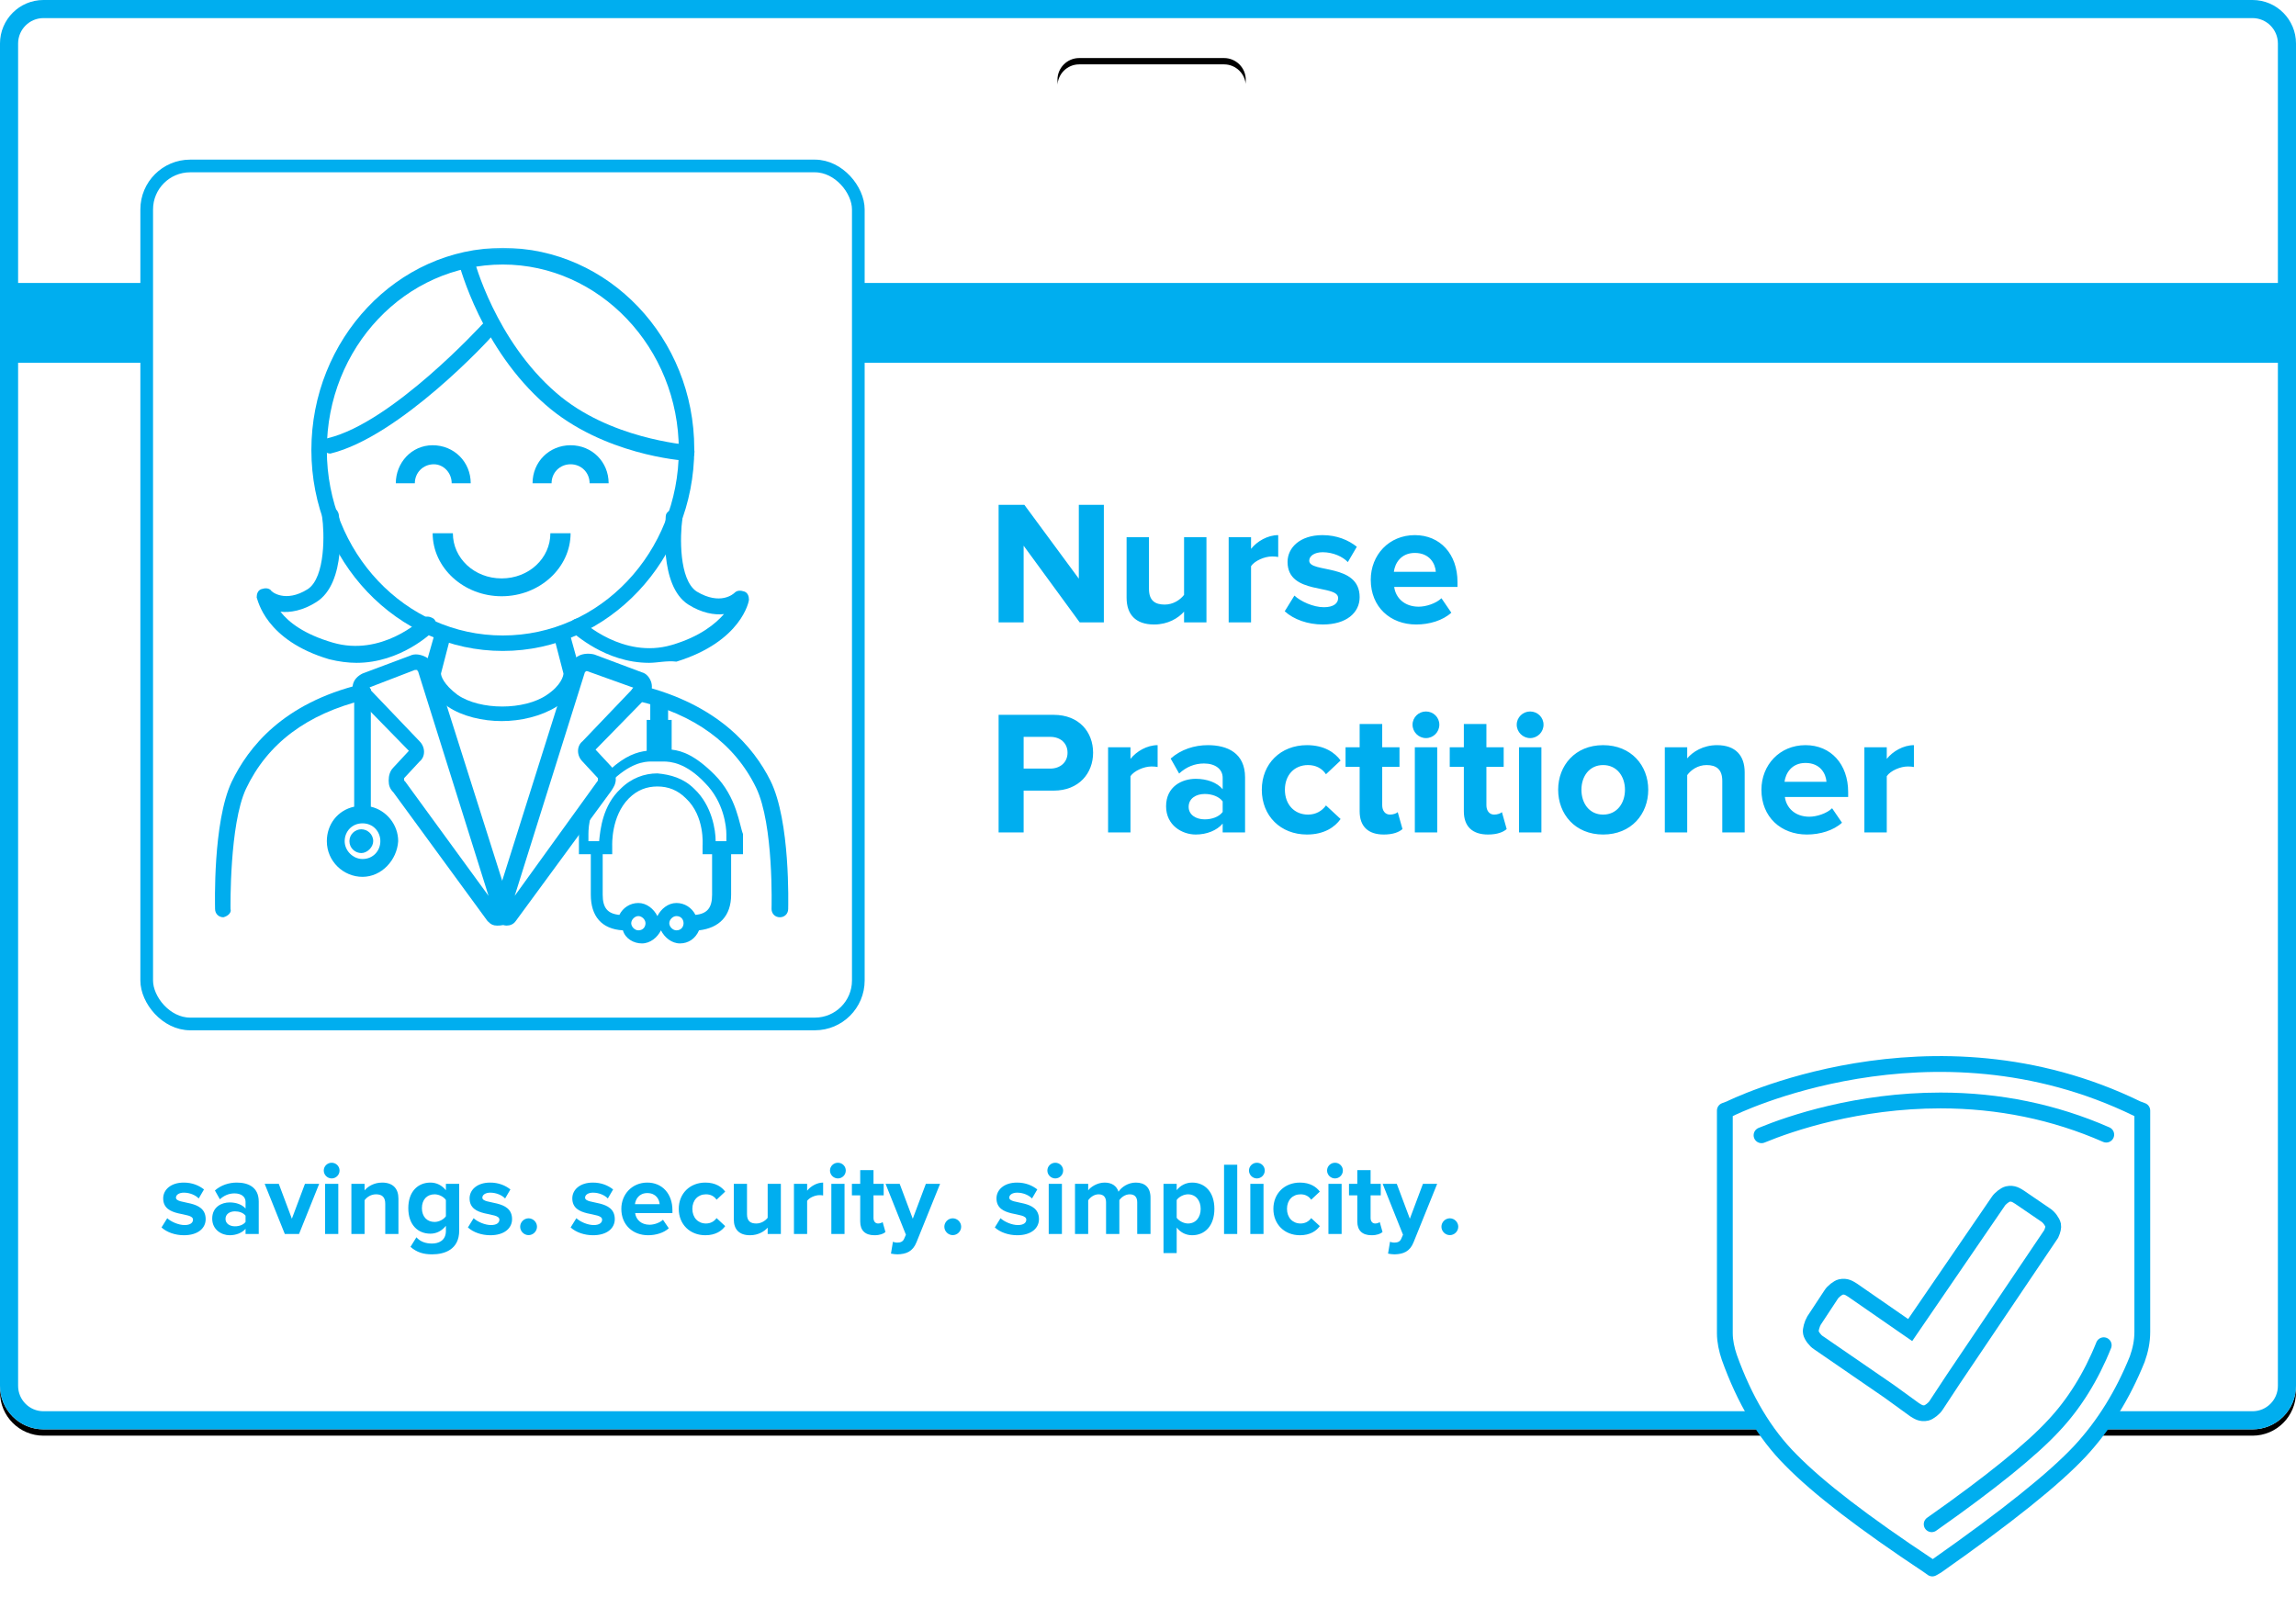
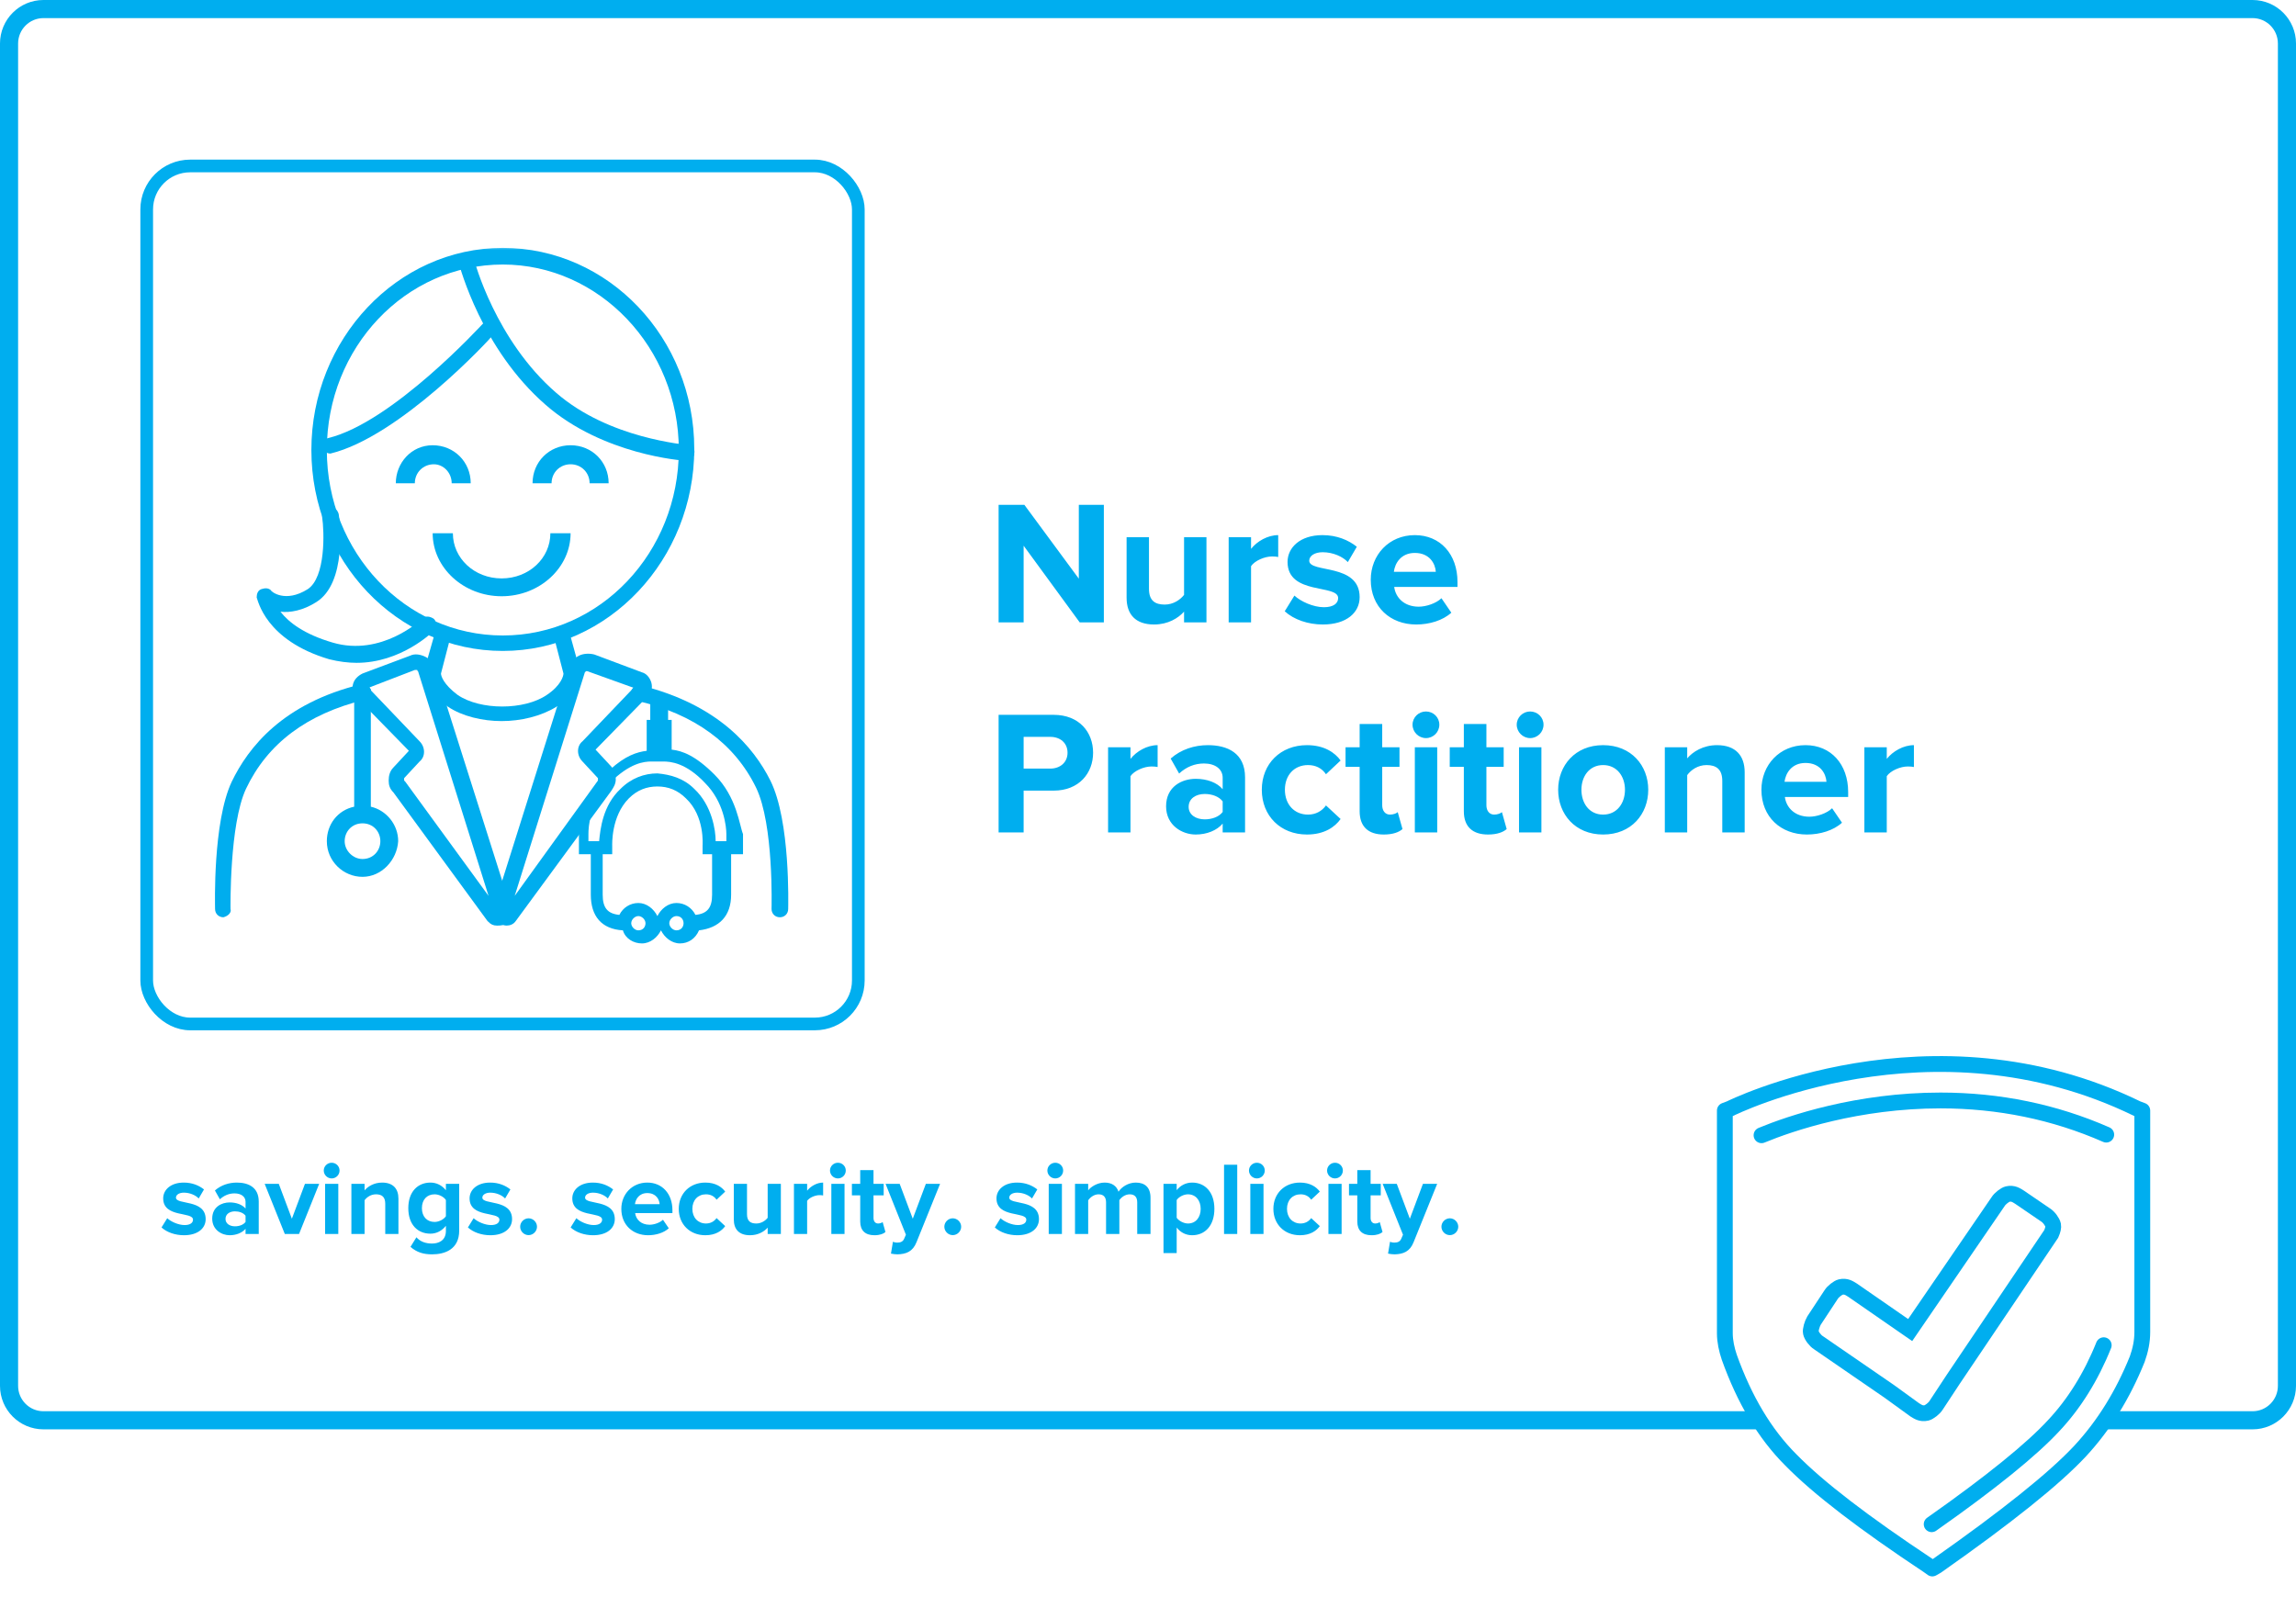
<svg xmlns="http://www.w3.org/2000/svg" xmlns:xlink="http://www.w3.org/1999/xlink" width="363px" height="256px" viewBox="0 0 363 256" version="1.1">
  <title>badge.np</title>
  <desc>Created with Sketch.</desc>
  <defs>
-     <path d="M6.871,0 L356.129,0 C359.924,-6.98326665e-16 363,3.082 363,6.883 L363,219.117 C363,222.918 359.924,226 356.129,226 L6.871,226 C3.076,226 4.64699833e-16,222.918 0,219.117 L0,6.883 C-4.64699833e-16,3.082 3.076,6.98326665e-16 6.871,0 Z M170.621,9.178 C168.724,9.178 167.186,10.719 167.186,12.619 C167.186,14.52 168.724,16.061 170.621,16.061 L193.524,16.061 C195.421,16.061 196.959,14.52 196.959,12.619 C196.959,10.719 195.421,9.178 193.524,9.178 L170.621,9.178 Z" id="path-1" />
    <filter x="-0.6%" y="-0.4%" width="101.1%" height="101.8%" filterUnits="objectBoundingBox" id="filter-2">
      <feOffset dx="0" dy="1" in="SourceAlpha" result="shadowOffsetOuter1" />
      <feGaussianBlur stdDeviation="0.5" in="shadowOffsetOuter1" result="shadowBlurOuter1" />
      <feColorMatrix values="0 0 0 0 0   0 0 0 0 0   0 0 0 0 0  0 0 0 0.3 0" type="matrix" in="shadowBlurOuter1" />
    </filter>
    <rect id="path-3" x="0" y="0" width="94.245" height="111.096" />
    <rect id="path-5" x="0" y="0" width="66" height="80" />
  </defs>
  <g id="badge.np" stroke="none" stroke-width="1" fill="none" fill-rule="evenodd">
    <g id="Profile_Badge_SSS">
      <g id="Combined-Shape" fill-rule="nonzero">
        <use fill="black" fill-opacity="1" filter="url(#filter-2)" xlink:href="#path-1" />
        <use fill="#FFFFFF" xlink:href="#path-1" />
      </g>
      <path d="M6.871,1.431 C3.867,1.431 1.431,3.872 1.431,6.883 L1.431,219.117 C1.431,222.128 3.867,224.569 6.871,224.569 L356.129,224.569 C359.133,224.569 361.569,222.128 361.569,219.117 L361.569,6.883 C361.569,3.872 359.133,1.431 356.129,1.431 L6.871,1.431 Z" id="Rectangle-Copy" stroke="#00AEEF" stroke-width="2.863" fill-rule="nonzero" />
-       <rect id="Rectangle-Copy-3" fill="#00AEEF" fill-rule="nonzero" x="2.004" y="44.741" width="358.992" height="12.619" />
      <path d="M174.52,98.407 L170.702,98.407 L161.838,86.283 L161.838,98.407 L157.881,98.407 L157.881,79.817 L161.95,79.817 L170.562,91.495 L170.562,79.817 L174.52,79.817 L174.52,98.407 Z M190.742,98.407 L187.202,98.407 L187.202,96.707 C186.282,97.738 184.666,98.742 182.464,98.742 C179.509,98.742 178.116,97.125 178.116,94.505 L178.116,84.945 L181.655,84.945 L181.655,93.112 C181.655,94.979 182.631,95.592 184.136,95.592 C185.502,95.592 186.589,94.84 187.202,94.059 L187.202,84.945 L190.742,84.945 L190.742,98.407 Z M197.793,98.407 L194.254,98.407 L194.254,84.945 L197.793,84.945 L197.793,86.785 C198.741,85.586 200.413,84.611 202.086,84.611 L202.086,88.067 C201.835,88.011 201.5,87.983 201.11,87.983 C199.939,87.983 198.379,88.652 197.793,89.516 L197.793,98.407 Z M209.137,98.742 C206.796,98.742 204.538,97.961 203.117,96.651 L204.65,94.171 C205.625,95.091 207.632,96.01 209.304,96.01 C210.837,96.01 211.562,95.397 211.562,94.561 C211.562,92.331 203.563,94.143 203.563,88.847 C203.563,86.59 205.542,84.611 209.081,84.611 C211.367,84.611 213.179,85.391 214.516,86.45 L213.095,88.875 C212.287,88.011 210.754,87.314 209.109,87.314 C207.827,87.314 206.991,87.9 206.991,88.652 C206.991,90.659 214.962,88.987 214.962,94.422 C214.962,96.874 212.872,98.742 209.137,98.742 Z M223.909,98.742 C219.812,98.742 216.718,95.982 216.718,91.662 C216.718,87.76 219.589,84.611 223.686,84.611 C227.7,84.611 230.431,87.621 230.431,92.025 L230.431,92.805 L220.425,92.805 C220.648,94.505 222.014,95.927 224.3,95.927 C225.442,95.927 227.031,95.425 227.895,94.589 L229.456,96.874 C228.118,98.101 226,98.742 223.909,98.742 Z M227.003,90.408 C226.919,89.126 226.028,87.426 223.686,87.426 C221.484,87.426 220.537,89.07 220.37,90.408 L227.003,90.408 Z M161.838,131.616 L157.881,131.616 L157.881,113.025 L166.577,113.025 C170.618,113.025 172.82,115.756 172.82,119.017 C172.82,122.251 170.59,125.01 166.577,125.01 L161.838,125.01 L161.838,131.616 Z M166.047,121.526 C167.608,121.526 168.779,120.55 168.779,119.017 C168.779,117.457 167.608,116.509 166.047,116.509 L161.838,116.509 L161.838,121.526 L166.047,121.526 Z M178.729,131.616 L175.189,131.616 L175.189,118.153 L178.729,118.153 L178.729,119.993 C179.676,118.794 181.349,117.819 183.021,117.819 L183.021,121.275 C182.77,121.219 182.436,121.191 182.046,121.191 C180.875,121.191 179.314,121.86 178.729,122.724 L178.729,131.616 Z M196.846,131.616 L193.306,131.616 L193.306,130.222 C192.386,131.309 190.797,131.95 189.041,131.95 C186.895,131.95 184.359,130.501 184.359,127.49 C184.359,124.341 186.895,123.142 189.041,123.142 C190.825,123.142 192.414,123.728 193.306,124.787 L193.306,122.975 C193.306,121.609 192.135,120.718 190.351,120.718 C188.902,120.718 187.564,121.247 186.421,122.306 L185.084,119.937 C186.728,118.488 188.846,117.819 190.965,117.819 C194.031,117.819 196.846,119.045 196.846,122.919 L196.846,131.616 Z M190.463,129.553 C191.606,129.553 192.721,129.163 193.306,128.382 L193.306,126.71 C192.721,125.93 191.606,125.539 190.463,125.539 C189.069,125.539 187.927,126.264 187.927,127.574 C187.927,128.828 189.069,129.553 190.463,129.553 Z M206.629,131.95 C202.476,131.95 199.493,129.023 199.493,124.87 C199.493,120.745 202.476,117.819 206.629,117.819 C209.388,117.819 211.06,119.017 211.952,120.244 L209.639,122.418 C208.998,121.47 208.022,120.968 206.796,120.968 C204.65,120.968 203.145,122.529 203.145,124.87 C203.145,127.212 204.65,128.8 206.796,128.8 C208.022,128.8 208.998,128.243 209.639,127.351 L211.952,129.497 C211.06,130.751 209.388,131.95 206.629,131.95 Z M218.781,131.95 C216.3,131.95 214.962,130.668 214.962,128.271 L214.962,121.247 L212.733,121.247 L212.733,118.153 L214.962,118.153 L214.962,114.474 L218.53,114.474 L218.53,118.153 L221.261,118.153 L221.261,121.247 L218.53,121.247 L218.53,127.323 C218.53,128.159 218.976,128.8 219.756,128.8 C220.286,128.8 220.788,128.605 220.983,128.41 L221.735,131.086 C221.206,131.56 220.258,131.95 218.781,131.95 Z M225.442,116.704 C224.3,116.704 223.324,115.756 223.324,114.586 C223.324,113.415 224.3,112.495 225.442,112.495 C226.613,112.495 227.561,113.415 227.561,114.586 C227.561,115.756 226.613,116.704 225.442,116.704 Z M227.226,131.616 L223.686,131.616 L223.686,118.153 L227.226,118.153 L227.226,131.616 Z M235.253,131.95 C232.773,131.95 231.435,130.668 231.435,128.271 L231.435,121.247 L229.205,121.247 L229.205,118.153 L231.435,118.153 L231.435,114.474 L235.002,114.474 L235.002,118.153 L237.734,118.153 L237.734,121.247 L235.002,121.247 L235.002,127.323 C235.002,128.159 235.448,128.8 236.229,128.8 C236.758,128.8 237.26,128.605 237.455,128.41 L238.208,131.086 C237.678,131.56 236.73,131.95 235.253,131.95 Z M241.915,116.704 C240.772,116.704 239.796,115.756 239.796,114.586 C239.796,113.415 240.772,112.495 241.915,112.495 C243.085,112.495 244.033,113.415 244.033,114.586 C244.033,115.756 243.085,116.704 241.915,116.704 Z M243.698,131.616 L240.159,131.616 L240.159,118.153 L243.698,118.153 L243.698,131.616 Z M253.454,131.95 C249.022,131.95 246.346,128.717 246.346,124.87 C246.346,121.052 249.022,117.819 253.454,117.819 C257.913,117.819 260.589,121.052 260.589,124.87 C260.589,128.717 257.913,131.95 253.454,131.95 Z M253.454,128.8 C255.655,128.8 256.91,126.989 256.91,124.87 C256.91,122.78 255.655,120.968 253.454,120.968 C251.252,120.968 250.025,122.78 250.025,124.87 C250.025,126.989 251.252,128.8 253.454,128.8 Z M275.835,131.616 L272.295,131.616 L272.295,123.477 C272.295,121.609 271.32,120.968 269.814,120.968 C268.421,120.968 267.334,121.749 266.749,122.557 L266.749,131.616 L263.209,131.616 L263.209,118.153 L266.749,118.153 L266.749,119.909 C267.613,118.878 269.257,117.819 271.459,117.819 C274.413,117.819 275.835,119.491 275.835,122.111 L275.835,131.616 Z M285.674,131.95 C281.576,131.95 278.483,129.191 278.483,124.87 C278.483,120.968 281.353,117.819 285.451,117.819 C289.464,117.819 292.196,120.829 292.196,125.233 L292.196,126.013 L282.19,126.013 C282.413,127.713 283.778,129.135 286.064,129.135 C287.207,129.135 288.795,128.633 289.659,127.797 L291.22,130.083 C289.882,131.309 287.764,131.95 285.674,131.95 Z M288.767,123.616 C288.684,122.334 287.792,120.634 285.451,120.634 C283.249,120.634 282.301,122.278 282.134,123.616 L288.767,123.616 Z M298.3,131.616 L294.76,131.616 L294.76,118.153 L298.3,118.153 L298.3,119.993 C299.247,118.794 300.92,117.819 302.592,117.819 L302.592,121.275 C302.341,121.219 302.007,121.191 301.616,121.191 C300.446,121.191 298.885,121.86 298.3,122.724 L298.3,131.616 Z" id="NursePractitioner" fill="#00AEEF" fill-rule="nonzero" />
      <path d="M29.084,195.309 C27.705,195.309 26.375,194.849 25.537,194.077 L26.44,192.616 C27.015,193.158 28.197,193.7 29.183,193.7 C30.086,193.7 30.513,193.338 30.513,192.846 C30.513,191.532 25.8,192.599 25.8,189.479 C25.8,188.149 26.966,186.983 29.051,186.983 C30.398,186.983 31.465,187.443 32.253,188.067 L31.416,189.496 C30.94,188.987 30.037,188.576 29.068,188.576 C28.312,188.576 27.82,188.921 27.82,189.364 C27.82,190.547 32.516,189.561 32.516,192.764 C32.516,194.209 31.285,195.309 29.084,195.309 Z M40.907,195.112 L38.822,195.112 L38.822,194.291 C38.28,194.931 37.344,195.309 36.309,195.309 C35.045,195.309 33.551,194.455 33.551,192.681 C33.551,190.826 35.045,190.12 36.309,190.12 C37.36,190.12 38.296,190.465 38.822,191.089 L38.822,190.021 C38.822,189.217 38.132,188.691 37.081,188.691 C36.227,188.691 35.439,189.003 34.766,189.627 L33.978,188.231 C34.946,187.378 36.194,186.983 37.442,186.983 C39.249,186.983 40.907,187.706 40.907,189.988 L40.907,195.112 Z M37.147,193.897 C37.82,193.897 38.477,193.667 38.822,193.207 L38.822,192.222 C38.477,191.762 37.82,191.532 37.147,191.532 C36.326,191.532 35.653,191.959 35.653,192.731 C35.653,193.47 36.326,193.897 37.147,193.897 Z M47.279,195.112 L45.029,195.112 L41.843,187.18 L44.076,187.18 L46.145,192.698 L48.215,187.18 L50.464,187.18 L47.279,195.112 Z M52.435,186.327 C51.761,186.327 51.187,185.768 51.187,185.079 C51.187,184.389 51.761,183.847 52.435,183.847 C53.124,183.847 53.683,184.389 53.683,185.079 C53.683,185.768 53.124,186.327 52.435,186.327 Z M53.486,195.112 L51.4,195.112 L51.4,187.18 L53.486,187.18 L53.486,195.112 Z M62.993,195.112 L60.908,195.112 L60.908,190.317 C60.908,189.217 60.333,188.839 59.446,188.839 C58.625,188.839 57.985,189.299 57.64,189.775 L57.64,195.112 L55.555,195.112 L55.555,187.18 L57.64,187.18 L57.64,188.215 C58.149,187.607 59.118,186.983 60.415,186.983 C62.156,186.983 62.993,187.969 62.993,189.512 L62.993,195.112 Z M68.314,198.33 C66.951,198.33 65.9,198.018 64.898,197.148 L65.834,195.637 C66.475,196.343 67.312,196.622 68.314,196.622 C69.315,196.622 70.498,196.179 70.498,194.619 L70.498,193.815 C69.874,194.603 69.02,195.062 68.051,195.062 C66.064,195.062 64.553,193.667 64.553,191.023 C64.553,188.428 66.048,186.983 68.051,186.983 C69.003,186.983 69.857,187.394 70.498,188.199 L70.498,187.18 L72.6,187.18 L72.6,194.57 C72.6,197.591 70.268,198.33 68.314,198.33 Z M68.708,193.207 C69.397,193.207 70.153,192.813 70.498,192.304 L70.498,189.742 C70.153,189.217 69.397,188.839 68.708,188.839 C67.525,188.839 66.704,189.66 66.704,191.023 C66.704,192.386 67.525,193.207 68.708,193.207 Z M77.526,195.309 C76.146,195.309 74.816,194.849 73.979,194.077 L74.882,192.616 C75.457,193.158 76.639,193.7 77.624,193.7 C78.527,193.7 78.954,193.338 78.954,192.846 C78.954,191.532 74.242,192.599 74.242,189.479 C74.242,188.149 75.407,186.983 77.493,186.983 C78.839,186.983 79.907,187.443 80.695,188.067 L79.858,189.496 C79.381,188.987 78.478,188.576 77.509,188.576 C76.754,188.576 76.261,188.921 76.261,189.364 C76.261,190.547 80.958,189.561 80.958,192.764 C80.958,194.209 79.726,195.309 77.526,195.309 Z M83.569,195.292 C82.846,195.292 82.239,194.685 82.239,193.962 C82.239,193.24 82.846,192.632 83.569,192.632 C84.291,192.632 84.899,193.24 84.899,193.962 C84.899,194.685 84.291,195.292 83.569,195.292 Z M93.766,195.309 C92.387,195.309 91.057,194.849 90.219,194.077 L91.122,192.616 C91.697,193.158 92.879,193.7 93.865,193.7 C94.768,193.7 95.195,193.338 95.195,192.846 C95.195,191.532 90.482,192.599 90.482,189.479 C90.482,188.149 91.648,186.983 93.733,186.983 C95.08,186.983 96.147,187.443 96.935,188.067 L96.098,189.496 C95.622,188.987 94.718,188.576 93.75,188.576 C92.994,188.576 92.502,188.921 92.502,189.364 C92.502,190.547 97.198,189.561 97.198,192.764 C97.198,194.209 95.966,195.309 93.766,195.309 Z M102.469,195.309 C100.055,195.309 98.233,193.683 98.233,191.138 C98.233,188.839 99.924,186.983 102.338,186.983 C104.702,186.983 106.312,188.757 106.312,191.351 L106.312,191.811 L100.416,191.811 C100.548,192.813 101.352,193.65 102.699,193.65 C103.372,193.65 104.308,193.355 104.817,192.862 L105.737,194.209 C104.949,194.931 103.701,195.309 102.469,195.309 Z M104.292,190.399 C104.243,189.644 103.717,188.642 102.338,188.642 C101.04,188.642 100.482,189.611 100.384,190.399 L104.292,190.399 Z M111.517,195.309 C109.07,195.309 107.313,193.585 107.313,191.138 C107.313,188.708 109.07,186.983 111.517,186.983 C113.143,186.983 114.128,187.69 114.653,188.412 L113.29,189.693 C112.913,189.135 112.338,188.839 111.616,188.839 C110.351,188.839 109.464,189.759 109.464,191.138 C109.464,192.517 110.351,193.453 111.616,193.453 C112.338,193.453 112.913,193.125 113.29,192.599 L114.653,193.864 C114.128,194.603 113.143,195.309 111.517,195.309 Z M123.455,195.112 L121.37,195.112 L121.37,194.11 C120.828,194.718 119.875,195.309 118.578,195.309 C116.837,195.309 116.016,194.356 116.016,192.813 L116.016,187.18 L118.102,187.18 L118.102,191.992 C118.102,193.092 118.677,193.453 119.563,193.453 C120.368,193.453 121.008,193.01 121.37,192.55 L121.37,187.18 L123.455,187.18 L123.455,195.112 Z M127.609,195.112 L125.524,195.112 L125.524,187.18 L127.609,187.18 L127.609,188.264 C128.168,187.558 129.153,186.983 130.138,186.983 L130.138,189.02 C129.991,188.987 129.793,188.97 129.564,188.97 C128.874,188.97 127.954,189.364 127.609,189.873 L127.609,195.112 Z M132.47,186.327 C131.797,186.327 131.222,185.768 131.222,185.079 C131.222,184.389 131.797,183.847 132.47,183.847 C133.16,183.847 133.718,184.389 133.718,185.079 C133.718,185.768 133.16,186.327 132.47,186.327 Z M133.521,195.112 L131.436,195.112 L131.436,187.18 L133.521,187.18 L133.521,195.112 Z M138.25,195.309 C136.789,195.309 136.001,194.553 136.001,193.141 L136.001,189.003 L134.687,189.003 L134.687,187.18 L136.001,187.18 L136.001,185.013 L138.102,185.013 L138.102,187.18 L139.712,187.18 L139.712,189.003 L138.102,189.003 L138.102,192.583 C138.102,193.076 138.365,193.453 138.825,193.453 C139.137,193.453 139.433,193.338 139.547,193.223 L139.991,194.8 C139.679,195.079 139.121,195.309 138.25,195.309 Z M140.861,198.215 L141.173,196.343 C141.354,196.425 141.633,196.475 141.83,196.475 C142.372,196.475 142.733,196.327 142.93,195.9 L143.226,195.227 L140.007,187.18 L142.24,187.18 L144.31,192.698 L146.379,187.18 L148.628,187.18 L144.901,196.409 C144.31,197.903 143.259,198.297 141.896,198.33 C141.649,198.33 141.124,198.281 140.861,198.215 Z M150.632,195.292 C149.909,195.292 149.301,194.685 149.301,193.962 C149.301,193.24 149.909,192.632 150.632,192.632 C151.354,192.632 151.962,193.24 151.962,193.962 C151.962,194.685 151.354,195.292 150.632,195.292 Z M160.829,195.309 C159.45,195.309 158.119,194.849 157.282,194.077 L158.185,192.616 C158.76,193.158 159.942,193.7 160.927,193.7 C161.831,193.7 162.258,193.338 162.258,192.846 C162.258,191.532 157.545,192.599 157.545,189.479 C157.545,188.149 158.711,186.983 160.796,186.983 C162.143,186.983 163.21,187.443 163.998,188.067 L163.161,189.496 C162.684,188.987 161.781,188.576 160.813,188.576 C160.057,188.576 159.565,188.921 159.565,189.364 C159.565,190.547 164.261,189.561 164.261,192.764 C164.261,194.209 163.029,195.309 160.829,195.309 Z M166.839,186.327 C166.166,186.327 165.591,185.768 165.591,185.079 C165.591,184.389 166.166,183.847 166.839,183.847 C167.529,183.847 168.087,184.389 168.087,185.079 C168.087,185.768 167.529,186.327 166.839,186.327 Z M167.89,195.112 L165.804,195.112 L165.804,187.18 L167.89,187.18 L167.89,195.112 Z M181.897,195.112 L179.795,195.112 L179.795,190.103 C179.795,189.364 179.467,188.839 178.613,188.839 C177.874,188.839 177.266,189.332 176.971,189.759 L176.971,195.112 L174.869,195.112 L174.869,190.103 C174.869,189.364 174.54,188.839 173.686,188.839 C172.964,188.839 172.356,189.332 172.044,189.775 L172.044,195.112 L169.959,195.112 L169.959,187.18 L172.044,187.18 L172.044,188.215 C172.373,187.739 173.424,186.983 174.639,186.983 C175.805,186.983 176.544,187.525 176.839,188.428 C177.299,187.706 178.35,186.983 179.565,186.983 C181.027,186.983 181.897,187.755 181.897,189.381 L181.897,195.112 Z M188.482,195.309 C187.546,195.309 186.675,194.915 186.035,194.094 L186.035,198.133 L183.95,198.133 L183.95,187.18 L186.035,187.18 L186.035,188.182 C186.643,187.41 187.513,186.983 188.482,186.983 C190.518,186.983 191.996,188.494 191.996,191.138 C191.996,193.782 190.518,195.309 188.482,195.309 Z M187.825,193.453 C189.024,193.453 189.828,192.517 189.828,191.138 C189.828,189.775 189.024,188.839 187.825,188.839 C187.152,188.839 186.38,189.233 186.035,189.742 L186.035,192.55 C186.38,193.043 187.152,193.453 187.825,193.453 Z M195.608,195.112 L193.523,195.112 L193.523,184.159 L195.608,184.159 L195.608,195.112 Z M198.712,186.327 C198.039,186.327 197.464,185.768 197.464,185.079 C197.464,184.389 198.039,183.847 198.712,183.847 C199.402,183.847 199.96,184.389 199.96,185.079 C199.96,185.768 199.402,186.327 198.712,186.327 Z M199.763,195.112 L197.677,195.112 L197.677,187.18 L199.763,187.18 L199.763,195.112 Z M205.527,195.309 C203.08,195.309 201.323,193.585 201.323,191.138 C201.323,188.708 203.08,186.983 205.527,186.983 C207.152,186.983 208.137,187.69 208.663,188.412 L207.3,189.693 C206.922,189.135 206.348,188.839 205.625,188.839 C204.361,188.839 203.474,189.759 203.474,191.138 C203.474,192.517 204.361,193.453 205.625,193.453 C206.348,193.453 206.922,193.125 207.3,192.599 L208.663,193.864 C208.137,194.603 207.152,195.309 205.527,195.309 Z M211.06,186.327 C210.387,186.327 209.812,185.768 209.812,185.079 C209.812,184.389 210.387,183.847 211.06,183.847 C211.75,183.847 212.308,184.389 212.308,185.079 C212.308,185.768 211.75,186.327 211.06,186.327 Z M212.111,195.112 L210.026,195.112 L210.026,187.18 L212.111,187.18 L212.111,195.112 Z M216.841,195.309 C215.379,195.309 214.591,194.553 214.591,193.141 L214.591,189.003 L213.277,189.003 L213.277,187.18 L214.591,187.18 L214.591,185.013 L216.693,185.013 L216.693,187.18 L218.302,187.18 L218.302,189.003 L216.693,189.003 L216.693,192.583 C216.693,193.076 216.956,193.453 217.415,193.453 C217.727,193.453 218.023,193.338 218.138,193.223 L218.581,194.8 C218.269,195.079 217.711,195.309 216.841,195.309 Z M219.451,198.215 L219.763,196.343 C219.944,196.425 220.223,196.475 220.42,196.475 C220.962,196.475 221.323,196.327 221.521,195.9 L221.816,195.227 L218.598,187.18 L220.831,187.18 L222.9,192.698 L224.969,187.18 L227.219,187.18 L223.491,196.409 C222.9,197.903 221.849,198.297 220.486,198.33 C220.24,198.33 219.714,198.281 219.451,198.215 Z M229.222,195.292 C228.499,195.292 227.892,194.685 227.892,193.962 C227.892,193.24 228.499,192.632 229.222,192.632 C229.944,192.632 230.552,193.24 230.552,193.962 C230.552,194.685 229.944,195.292 229.222,195.292 Z" id="savings.security.simplicity." fill="#00AEEF" fill-rule="nonzero" />
      <rect id="Rectangle" stroke="#00AEEF" stroke-width="2.004" fill="#FFFFFF" fill-rule="nonzero" x="23.194" y="26.241" width="112.507" height="135.661" rx="6.871" />
      <g id="NewNurse" transform="translate(32.498, 39.005)">
        <mask id="mask-4" fill="white">
          <use xlink:href="#path-3" />
        </mask>
        <g id="Background" />
        <g id="NewNurse-Copy" stroke-width="1" fill-rule="evenodd" mask="url(#mask-4)">
          <g transform="translate(1.248, -0)">
            <g id="Group" stroke-width="1" fill="none" fill-rule="evenodd" transform="translate(17.551, 69.557)">
              <path d="M61.662,13.911 C58.654,10.904 56.586,10.152 54.894,9.964 L54.894,5.64 L54.894,5.264 L54.518,5.264 C54.518,5.264 54.518,5.264 54.33,5.264 L54.33,1.88 L52.826,1.88 L51.51,1.88 L51.51,5.264 C51.51,5.264 51.322,5.264 51.322,5.264 L50.946,5.264 L50.946,10.152 C49.442,10.34 47.562,10.904 45.118,13.16 C44.742,13.348 44.742,14.287 44.554,14.663 C43.238,17.671 41.17,18.423 40.606,20.303 C40.231,21.619 40.231,22.747 40.231,23.311 L40.231,26.507 L42.11,26.507 L42.11,32.899 C42.11,36.283 43.802,38.351 47.186,38.539 C47.562,39.855 48.878,40.606 50.194,40.606 C51.51,40.606 52.638,39.667 53.202,38.539 C53.766,39.667 54.894,40.606 56.21,40.606 C57.526,40.606 58.654,39.855 59.218,38.539 C62.414,38.163 64.294,36.283 64.294,32.899 L64.294,26.507 L66.174,26.507 L66.174,23.311 C65.61,21.995 65.234,17.483 61.662,13.911 Z M49.63,38.539 C49.066,38.539 48.502,37.975 48.502,37.411 C48.502,36.847 49.066,36.283 49.63,36.283 C50.194,36.283 50.758,36.847 50.758,37.411 C50.758,37.975 50.382,38.539 49.63,38.539 Z M55.646,38.539 C55.082,38.539 54.518,37.975 54.518,37.411 C54.518,36.847 55.082,36.283 55.646,36.283 C56.398,36.283 56.774,36.847 56.774,37.411 C56.774,37.975 56.398,38.539 55.646,38.539 Z M61.286,32.899 C61.286,34.967 60.534,35.907 58.654,36.095 C58.09,34.967 56.962,34.215 55.646,34.215 C54.33,34.215 53.202,35.155 52.638,36.283 C52.074,35.155 50.946,34.215 49.63,34.215 C48.314,34.215 47.186,34.967 46.622,36.095 C44.742,35.907 43.99,34.967 43.99,32.899 L43.99,26.507 L45.494,26.507 L45.494,25.191 C45.494,25.003 45.306,20.491 48.126,17.671 C49.442,16.355 50.946,15.791 52.638,15.791 C54.33,15.791 55.834,16.355 57.15,17.671 C60.158,20.491 59.782,25.003 59.782,25.191 L59.782,26.507 L61.286,26.507 L61.286,32.899 L61.286,32.899 Z M63.542,24.439 L61.85,24.439 C61.85,22.747 61.286,18.799 58.466,16.167 C56.774,14.475 54.706,13.911 52.638,13.723 C50.57,13.723 48.502,14.475 46.81,16.167 C43.99,18.799 43.614,22.559 43.426,24.439 L41.734,24.439 L41.734,23.311 C41.734,22.183 41.922,18.423 45.118,15.227 C48.314,12.032 50.57,11.844 51.698,11.844 L52.638,11.844 L53.578,11.844 C54.706,11.844 57.15,12.032 60.158,15.227 C63.166,18.235 63.542,22.183 63.542,23.311 L63.542,24.439 Z" id="Shape" fill="#00ADEE" fill-rule="nonzero" />
              <g fill="#00ADEE">
-                 <path d="M3.948,24.439 C3.948,25.567 4.888,26.319 5.828,26.319 C6.768,26.319 7.708,25.379 7.708,24.439 C7.708,23.311 6.768,22.559 5.828,22.559 C4.888,22.559 3.948,23.311 3.948,24.439 Z" id="Path" />
                <path d="M6.016,30.079 C3.008,30.079 0.376,27.635 0.376,24.439 C0.376,21.807 2.068,19.551 4.7,18.987 L4.7,0.376 L7.332,0.376 L7.332,18.987 C9.776,19.551 11.656,21.807 11.656,24.439 C11.468,27.447 9.024,30.079 6.016,30.079 Z M6.016,21.619 C4.324,21.619 3.196,22.935 3.196,24.439 C3.196,25.943 4.512,27.259 6.016,27.259 C7.708,27.259 8.836,25.943 8.836,24.439 C8.836,22.935 7.708,21.619 6.016,21.619 Z" id="Shape" fill-rule="nonzero" />
              </g>
            </g>
            <path d="M1.572,106.028 C0.82,106.028 0.256,105.464 0.256,104.712 C0.256,104.148 -0.12,90.989 2.888,84.597 C5.519,79.145 10.971,72.189 23.379,69.181 C24.131,68.993 24.695,69.369 24.883,70.121 C25.071,70.873 24.695,71.437 23.943,71.625 C14.731,73.881 8.527,78.581 5.143,85.725 C2.512,91.365 2.7,104.524 2.7,104.712 C2.888,105.276 2.324,105.84 1.572,106.028 C1.572,106.028 1.572,106.028 1.572,106.028 Z" id="Path" fill="#00ADEE" fill-rule="evenodd" />
            <path d="M45.75,63.918 C29.019,63.918 15.483,49.63 15.483,32.147 C15.483,14.663 29.019,0.188 45.75,0.188 C62.481,0.188 76.017,14.475 76.017,31.959 C76.017,49.442 62.481,63.918 45.75,63.918 Z M45.75,2.82 C30.335,2.82 17.927,15.979 17.927,32.147 C17.927,48.314 30.335,61.474 45.75,61.474 C61.165,61.474 73.573,48.314 73.573,32.147 C73.573,15.979 60.977,2.82 45.75,2.82 Z" id="Shape" fill="#00ADEE" fill-rule="nonzero" />
            <path d="M44.81,107.344 C44.246,107.344 43.87,107.156 43.494,106.78 L43.306,106.592 L28.455,86.289 C27.891,85.725 27.703,85.161 27.703,84.409 C27.703,83.657 27.891,82.905 28.455,82.341 L30.899,79.709 L22.627,71.249 C22.063,70.685 21.875,69.933 22.063,69.181 C22.251,68.429 22.815,67.865 23.567,67.489 L31.087,64.67 C31.838,64.294 32.778,64.482 33.53,64.858 C34.282,65.234 34.846,65.986 35.034,66.738 L47.066,104.712 C47.254,105.652 46.878,106.592 46.126,107.156 C45.562,107.344 45.186,107.344 44.81,107.344 Z M24.507,69.745 L32.59,78.205 C33.53,79.145 33.53,80.649 32.59,81.401 L30.147,84.033 C30.147,84.033 30.147,84.221 30.147,84.221 C30.147,84.221 30.147,84.409 30.147,84.409 L30.335,84.597 L43.494,102.644 L32.402,67.301 C32.402,67.114 32.214,67.114 32.214,66.926 C32.214,66.926 32.026,66.926 31.838,66.926 L31.838,66.926 L24.507,69.745 Z" id="Shape" fill="#00ADEE" fill-rule="nonzero" />
            <path d="M89.552,106.028 C89.552,106.028 89.552,106.028 89.552,106.028 C88.8,106.028 88.236,105.464 88.236,104.712 C88.236,104.524 88.612,91.365 85.792,85.537 C82.409,78.581 76.017,73.881 66.993,71.813 C66.241,71.625 65.865,70.873 66.053,70.309 C66.241,69.557 66.993,69.181 67.557,69.369 C79.777,72.377 85.416,79.145 88.048,84.409 C91.244,90.801 90.868,104.148 90.868,104.712 C90.868,105.464 90.304,106.028 89.552,106.028 Z" id="Path" fill="#00ADEE" fill-rule="evenodd" />
            <path d="M45.562,75.009 C42.554,75.009 39.358,74.257 37.102,72.753 C33.154,70.121 33.154,67.489 33.342,67.114 L33.342,66.926 L34.846,61.662 L37.29,62.414 L35.974,67.489 C35.974,67.865 36.35,69.181 38.606,70.873 C42.178,73.317 49.134,73.317 52.706,70.873 C54.962,69.369 55.338,67.865 55.338,67.489 L54.022,62.414 L56.466,61.662 L57.97,67.114 C57.97,67.489 57.97,70.121 54.21,72.753 C51.766,74.257 48.57,75.009 45.562,75.009 Z" id="Path" fill="#00ADEE" fill-rule="evenodd" />
            <path d="M46.314,107.344 C45.938,107.344 45.562,107.156 45.186,106.968 C44.434,106.404 44.058,105.464 44.246,104.712 L56.278,66.55 C56.466,65.798 57.03,65.046 57.782,64.67 C58.533,64.294 59.473,64.294 60.225,64.482 L67.745,67.301 C68.497,67.489 69.061,68.241 69.249,68.993 C69.437,69.745 69.249,70.497 68.685,71.061 L60.413,79.521 L62.857,82.153 C63.421,82.717 63.609,83.469 63.609,84.221 C63.609,84.973 63.233,85.537 62.857,86.101 L47.818,106.592 C47.442,107.156 46.878,107.344 46.314,107.344 Z M59.097,67.114 C59.097,67.114 58.909,67.114 58.909,67.114 C58.909,67.114 58.721,67.301 58.721,67.301 L47.63,102.644 L60.789,84.409 C60.789,84.409 60.789,84.221 60.789,84.221 C60.789,84.221 60.789,84.033 60.789,84.033 L58.346,81.401 C57.406,80.461 57.406,78.957 58.346,78.205 L66.429,69.745 L59.097,67.114 C59.285,67.114 59.285,67.114 59.097,67.114 Z" id="Shape" fill="#00ADEE" fill-rule="nonzero" />
            <path d="M74.701,33.839 C74.701,33.839 74.701,33.839 74.701,33.839 C74.137,33.839 61.541,32.899 52.518,25.003 C42.366,16.167 38.982,3.196 38.794,2.632 C38.606,1.88 38.982,1.316 39.734,1.128 C40.486,0.94 41.05,1.316 41.238,2.068 C41.238,2.256 44.622,14.851 54.21,23.123 C62.669,30.455 74.701,31.207 74.889,31.395 C75.641,31.395 76.205,31.959 76.017,32.711 C76.017,33.275 75.453,33.839 74.701,33.839 Z" id="Path" fill="#00ADEE" fill-rule="evenodd" />
            <path d="M18.491,32.711 C17.927,32.711 17.363,32.335 17.175,31.771 C16.987,31.019 17.363,30.455 18.115,30.267 C28.267,27.823 42.366,12.408 42.554,12.22 C43.118,11.656 43.87,11.656 44.246,12.22 C44.81,12.784 44.81,13.535 44.246,13.911 C43.682,14.663 29.395,30.079 18.491,32.711 C18.679,32.711 18.491,32.711 18.491,32.711 Z" id="Path" fill="#00ADEE" fill-rule="evenodd" />
            <g id="Shape_111_" stroke-width="1" fill="none" fill-rule="evenodd" transform="translate(50.134, 31.327)">
              <path d="M6.332,3.076 C8.024,3.076 9.339,4.392 9.339,6.083 L12.347,6.083 C12.347,2.7 9.715,0.068 6.332,0.068 C2.948,0.068 0.316,2.7 0.316,6.083 L3.324,6.083 C3.324,4.392 4.64,3.076 6.332,3.076 Z" id="Path" fill="#00ADEE" />
            </g>
            <g id="Shape_110_" stroke-width="1" fill="none" fill-rule="evenodd" transform="translate(28.831, 30.079)">
              <path d="M8.836,7.332 L11.844,7.332 C11.844,3.948 9.212,1.316 5.828,1.316 C2.444,1.316 0,4.136 0,7.332 L3.008,7.332 C3.008,5.64 4.324,4.324 6.016,4.324 C7.52,4.324 8.836,5.64 8.836,7.332 Z" id="Path" fill="#00ADEE" />
            </g>
            <g id="Shape_109_" stroke-width="1" fill="none" fill-rule="evenodd" transform="translate(34.47, 45.118)">
              <path d="M11.092,10.152 C17.107,10.152 21.995,5.64 21.995,0.188 L18.799,0.188 C18.799,4.136 15.415,7.332 11.092,7.332 C6.768,7.332 3.384,4.136 3.384,0.188 L0.188,0.188 C0.188,5.64 5.076,10.152 11.092,10.152 Z" id="Path" fill="#00ADEE" />
            </g>
            <path d="M22.627,65.798 C21.311,65.798 19.807,65.61 18.303,65.234 C8.151,62.226 7.023,55.834 6.835,55.458 C6.835,54.894 7.023,54.33 7.587,54.142 C8.151,53.954 8.715,53.954 9.091,54.33 C9.091,54.518 11.347,56.398 14.919,54.142 C17.739,52.262 17.551,45.118 17.175,42.674 C17.175,41.922 17.551,41.358 18.303,41.17 C19.055,41.17 19.619,41.546 19.807,42.298 C19.995,43.426 21.123,53.202 16.235,56.21 C14.167,57.526 12.099,57.902 10.595,57.714 C11.911,59.406 14.355,61.286 18.867,62.602 C26.575,64.858 32.778,59.03 32.966,58.842 C33.53,58.278 34.282,58.466 34.846,58.842 C35.41,59.406 35.222,60.158 34.846,60.722 C34.47,61.098 29.583,65.798 22.627,65.798 Z" id="Path" fill="#00ADEE" fill-rule="evenodd" />
-             <path d="M68.873,65.798 C61.917,65.798 57.03,61.098 56.654,60.91 C56.09,60.346 56.09,59.594 56.654,59.218 C57.218,58.654 57.97,58.654 58.346,59.218 C58.346,59.218 64.737,65.234 72.445,62.978 C76.957,61.662 79.401,59.594 80.717,58.09 C79.213,58.278 77.145,57.902 75.077,56.586 C70.377,53.578 71.505,43.802 71.505,42.674 C71.505,41.922 72.257,41.546 73.009,41.546 C73.761,41.546 74.137,42.298 74.137,43.05 C73.761,45.682 73.573,52.638 76.393,54.518 C80.153,56.774 82.221,54.894 82.409,54.706 C82.785,54.33 83.349,54.33 83.913,54.518 C84.477,54.706 84.665,55.27 84.665,55.834 C84.665,56.022 83.537,62.414 73.197,65.61 C71.693,65.422 70.189,65.798 68.873,65.798 Z" id="Path" fill="#00ADEE" fill-rule="evenodd" />
          </g>
        </g>
      </g>
    </g>
    <g id="Icon/Shield/Cyan" transform="translate(257, 160)">
      <rect id="Rectangle" fill-rule="nonzero" x="0" y="0" width="96" height="96" />
      <g id="shieldfill_white" transform="translate(16, 8)">
        <mask id="mask-6" fill="white">
          <use xlink:href="#path-5" />
        </mask>
        <g id="Background" />
        <path d="M-7.70938868e-13,6.753 C6.445,4.194 11.601,2.512 15.469,1.708 C19.252,0.921 24.757,0.359 31.984,0.022 L31.984,0.022 C32.311,0.007 32.638,0.008 32.965,0.025 C39.991,0.387 45.331,0.948 48.984,1.708 C52.722,2.485 58.219,4.167 65.474,6.753 L65.474,42.302 C65.474,43.585 65.228,44.856 64.747,46.046 C62.41,51.834 59.387,56.745 55.678,60.779 C51.571,65.246 43.838,71.479 32.479,79.481 C22.116,72.591 14.724,66.876 10.303,62.338 C6.215,58.141 2.97,52.644 0.57,45.845 L0.57,45.845 C0.193,44.776 -7.708e-13,43.65 -7.70938868e-13,42.516 L-7.70938868e-13,6.753 Z" id="Path-4-Copy" fill="#FFFFFF" fill-rule="nonzero" mask="url(#mask-6)" />
      </g>
      <g id="FourIcons_SuggestedRevisions_KR-01" stroke-width="1" fill-rule="evenodd" transform="translate(15, 8)" stroke="#00AEEF">
        <g id="ShieldCheck" stroke-linecap="round" stroke-linejoin="round" stroke-width="2.5">
          <g id="SHIELD">
            <path d="M65.9,7.3 L66.7,7.6 L66.7,42.6 C66.7,44.1 66.4,45.5 65.9,46.9 C63.6,52.6 60.6,57.4 56.9,61.4 C52.8,65.8 45.3,71.8 34.2,79.6 L33.5,80 L32.8,79.5 C22.7,72.8 15.5,67.3 11.1,62.8 C7,58.7 3.8,53.3 1.4,46.6 C1,45.4 0.7,44.1 0.7,42.8 L0.7,7.6 L1.5,7.3 C1.5,7.3 33.3,-8.6 65.9,7.3 Z" id="Path-4_3_" />
            <path d="M6.5,11.5 C11.1,9.6 21.7,6 34.8,6 C44,6 52.8,7.8 61,11.4" id="Path" />
            <path d="M60.6,44.7 C58.6,49.7 55.9,54 52.7,57.4 C49.3,61.1 42.8,66.4 33.4,73" id="Path" />
          </g>
        </g>
        <path d="M52.3,27.1 L36.8,50.1 L34.1,54.2 C33.8,54.7 33,55.3 32.6,55.4 C31.7,55.6 31.2,55.2 30.7,54.9 L26.7,52 L15.5,44.3 C15,44 14.4,43.2 14.3,42.7 C14.2,42.3 14.5,41.3 14.8,40.8 L17.5,36.7 C17.8,36.2 18.6,35.6 19,35.5 C19.9,35.3 20.4,35.7 20.9,36 L30,42.3 L43.9,22 C44.2,21.5 45,20.9 45.4,20.8 C46.3,20.6 46.8,21 47.3,21.3 L51.4,24.1 C51.9,24.4 52.5,25.2 52.6,25.7 C52.667,26.033 52.567,26.5 52.3,27.1 Z" id="Shape" stroke-width="2.5" />
      </g>
    </g>
  </g>
</svg>